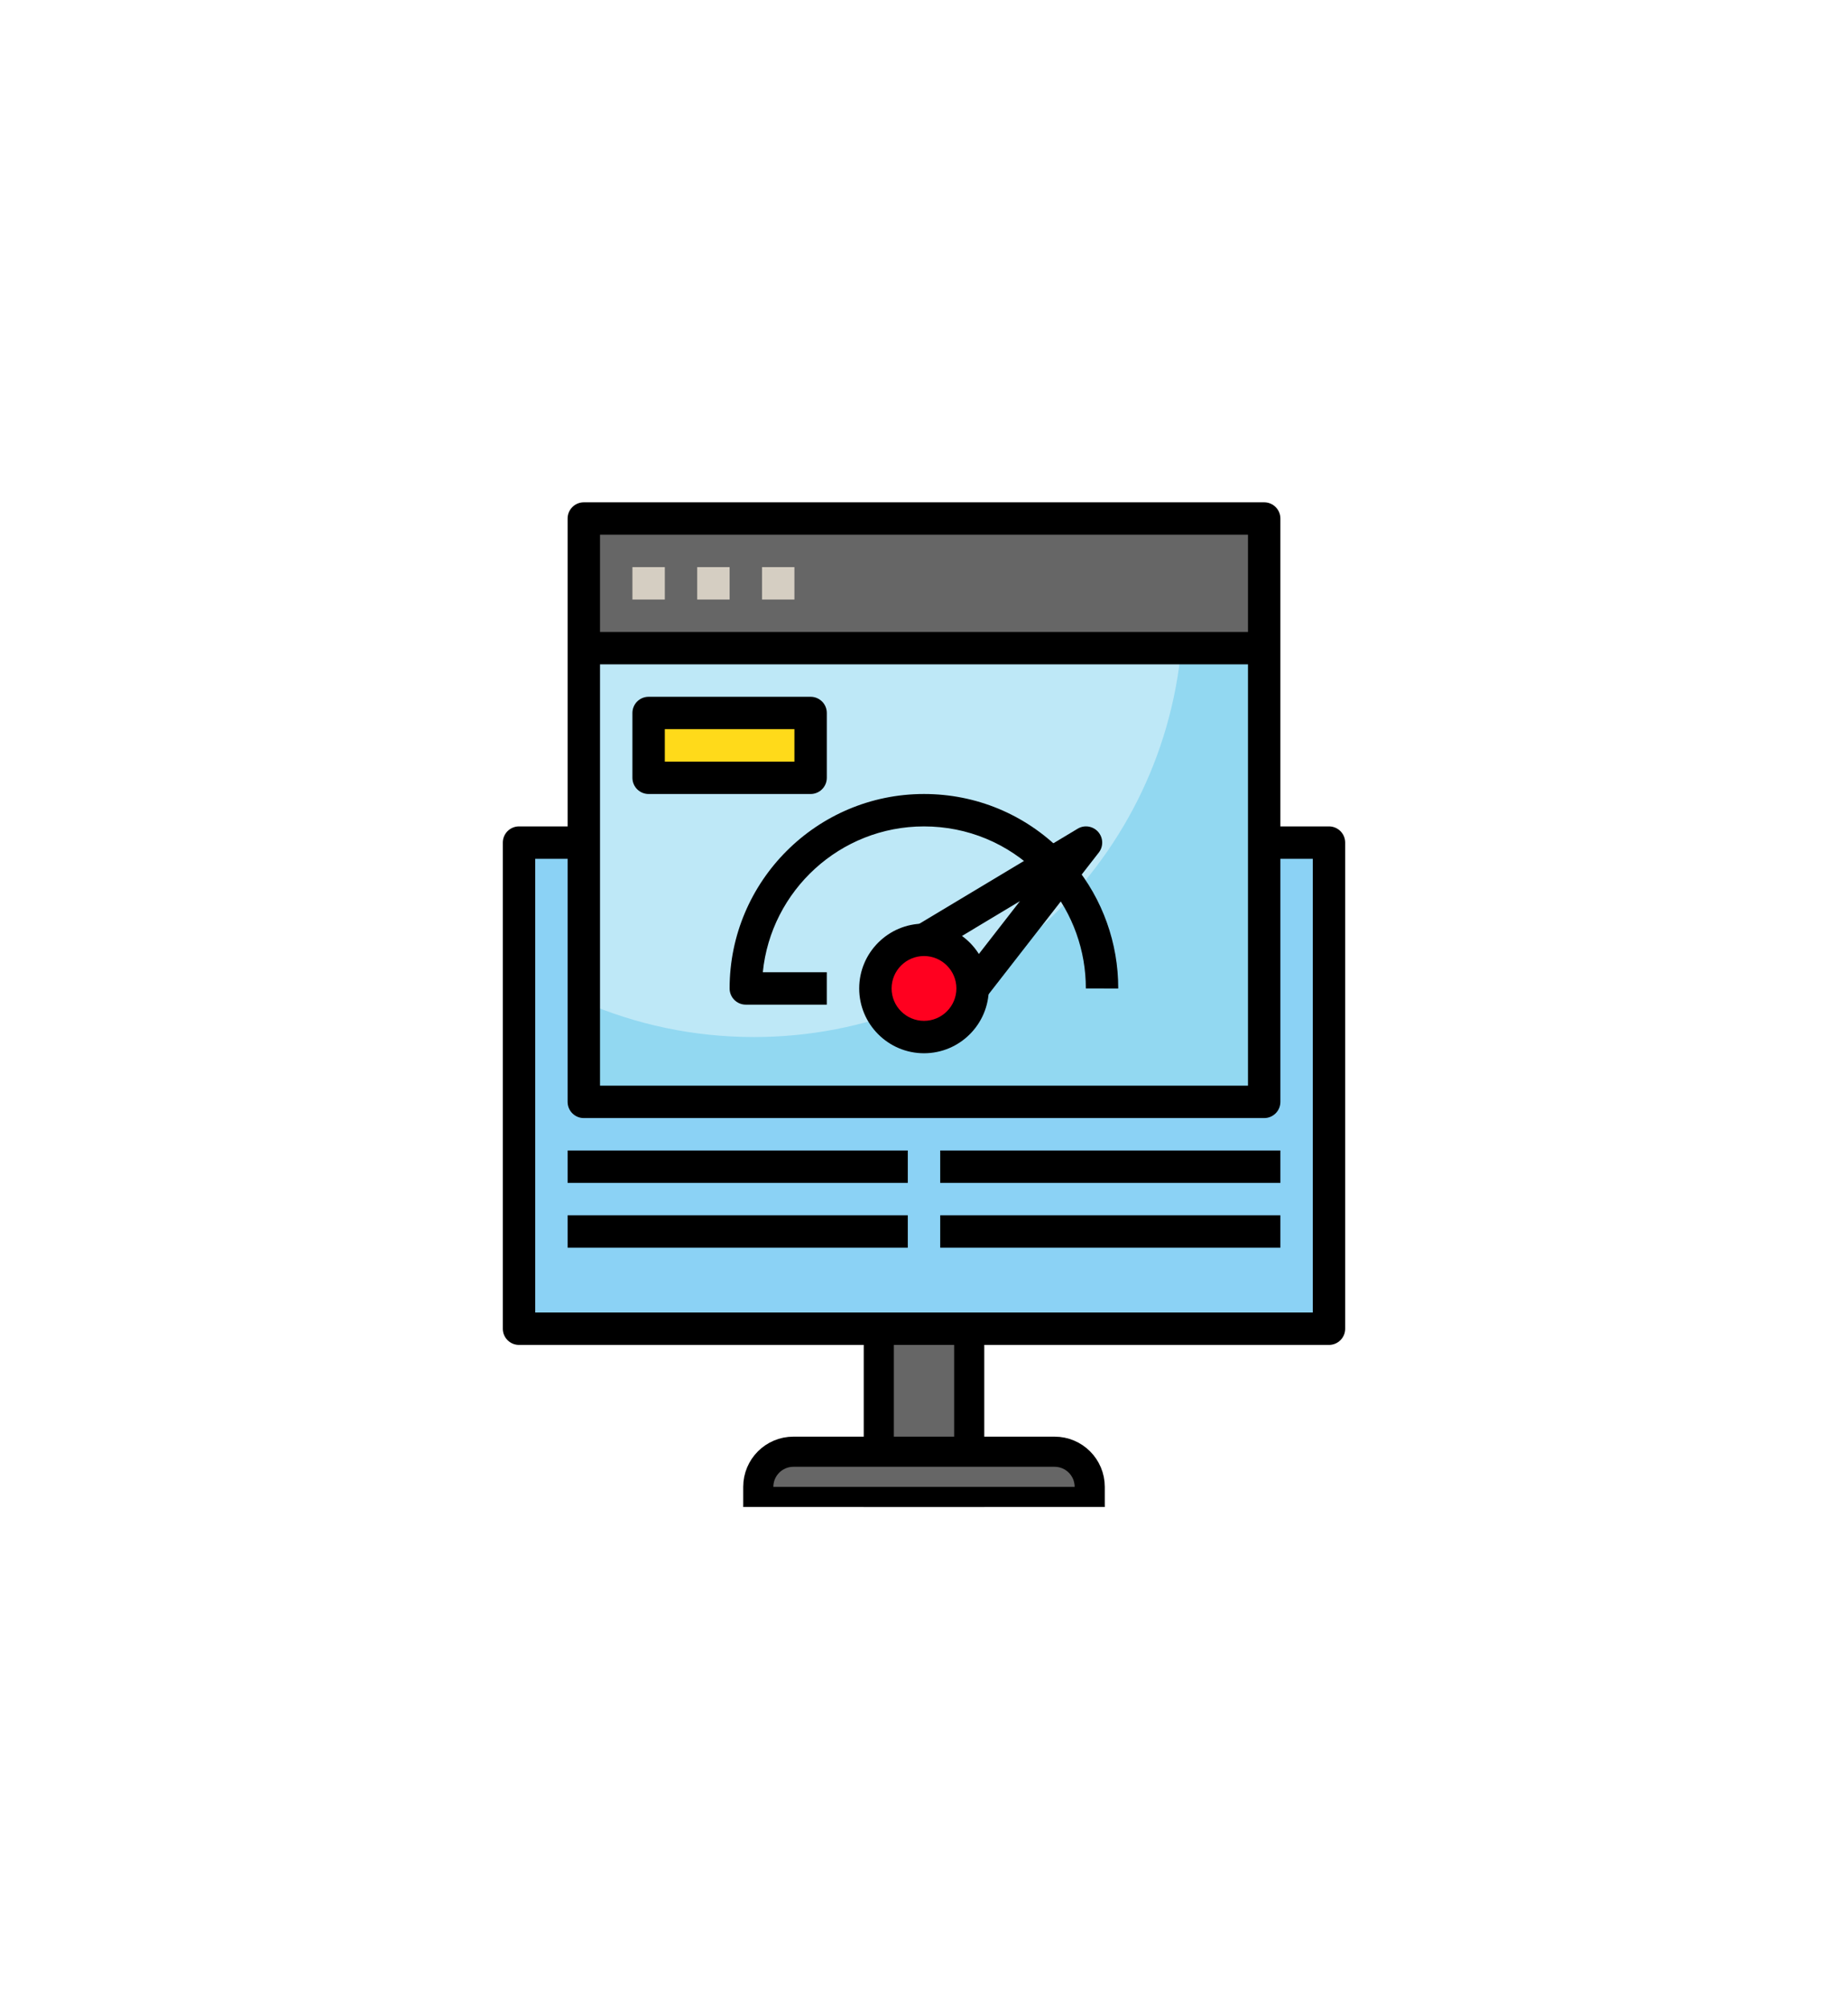
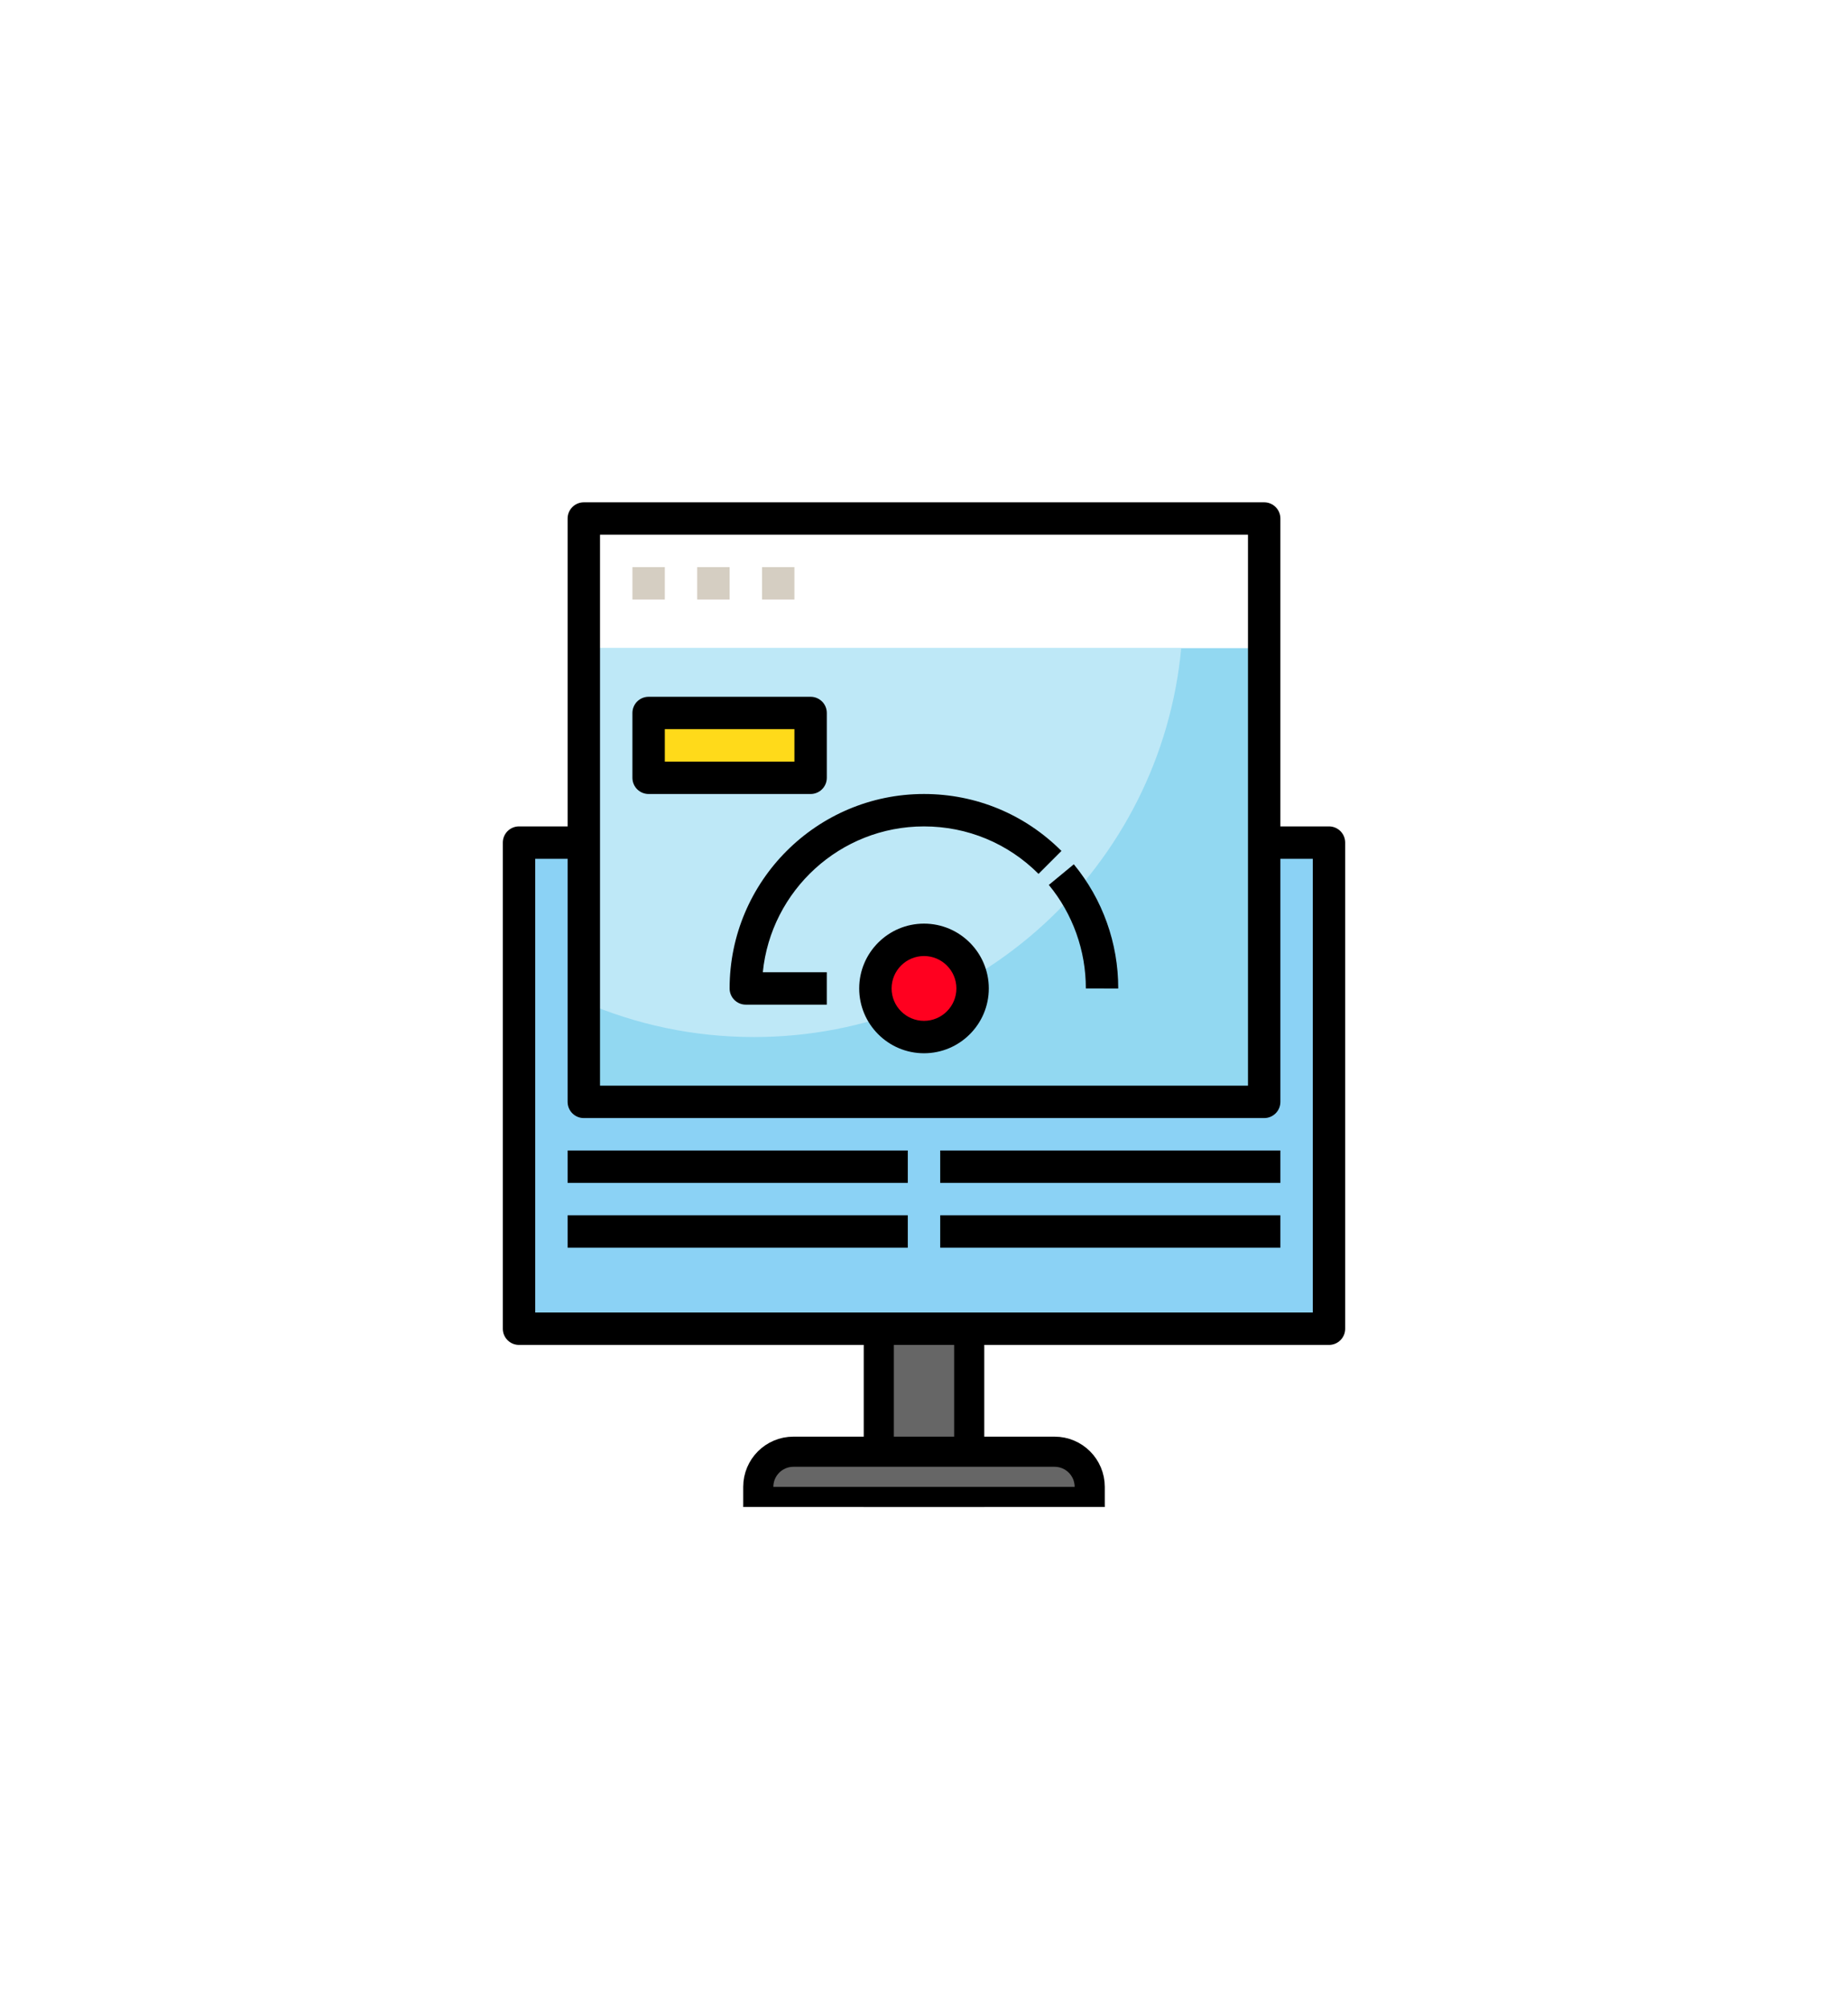
<svg xmlns="http://www.w3.org/2000/svg" width="184" height="200" viewBox="0 0 184 200" fill="none">
  <g clip-path="url(#clip0)" filter="url(#filter0_d)">
    <rect x="87.5" y="123.5" width="9" height="22" fill="#666666" stroke="black" stroke-width="3" />
    <path d="M75.5 144C75.5 142.067 77.067 140.5 79 140.5H105C106.933 140.5 108.5 142.067 108.5 144V145.5H75.5V144Z" fill="#666666" stroke="black" stroke-width="3" />
    <path d="M51.677 79.871H132.322V128.258H51.677V79.871Z" fill="#8BD2F5" />
    <path d="M58.129 60.516H125.871V105.677H58.129V60.516Z" fill="#92D8F1" />
    <path d="M58.129 60.516V95.732C63.323 97.975 69.047 99.225 75.064 99.225C97.309 99.225 115.579 82.23 117.611 60.516H58.129Z" fill="#BEE8F7" />
    <path d="M96.839 94.388C96.839 97.06 94.672 99.226 92 99.226C89.328 99.226 87.161 97.06 87.161 94.388C87.161 91.715 89.328 89.549 92 89.549C94.672 89.549 96.839 91.715 96.839 94.388Z" fill="#FF001F" />
    <path d="M64.581 66.967H80.71V73.418H64.581V66.967Z" fill="#FFDA1A" />
-     <path d="M58.129 47.613H125.871V60.517H58.129V47.613Z" fill="#666666" />
    <path d="M132.323 129.871H51.677C50.785 129.871 50.065 129.15 50.065 128.258V79.871C50.065 78.981 50.785 78.258 51.677 78.258H58.129V81.484H53.29V126.645H130.71V81.484H125.871V78.258H132.323C133.215 78.258 133.935 78.981 133.935 79.871V128.258C133.935 129.15 133.215 129.871 132.323 129.871Z" fill="black" />
    <path d="M125.871 107.29H58.129C57.237 107.29 56.516 106.57 56.516 105.677V47.613C56.516 46.723 57.237 46 58.129 46H125.871C126.763 46 127.484 46.723 127.484 47.613V105.677C127.484 106.57 126.763 107.29 125.871 107.29ZM59.742 104.065H124.258V49.226H59.742V104.065Z" fill="black" />
    <path d="M62.968 52.451H66.194V55.677H62.968V52.451Z" fill="#D5CEC2" />
    <path d="M69.419 52.451H72.645V55.677H69.419V52.451Z" fill="#D5CEC2" />
    <path d="M75.871 52.451H79.097V55.677H75.871V52.451Z" fill="#D5CEC2" />
-     <path d="M58.129 58.902H125.871V62.128H58.129V58.902Z" fill="black" />
    <path d="M56.516 110.516H90.387V113.741H56.516V110.516Z" fill="black" />
    <path d="M56.516 116.967H90.387V120.193H56.516V116.967Z" fill="black" />
-     <path d="M93.613 110.516H127.484V113.741H93.613V110.516Z" fill="black" />
+     <path d="M93.613 110.516H127.484V113.741H93.613Z" fill="black" />
    <path d="M93.613 116.967H127.484V120.193H93.613V116.967Z" fill="black" />
    <path d="M111.339 94.395L108.113 94.386C108.123 90.631 106.815 86.973 104.429 84.084L106.916 82.03C109.781 85.499 111.351 89.89 111.339 94.395Z" fill="black" />
    <path d="M82.322 96.001H74.258C73.366 96.001 72.645 95.278 72.645 94.388C72.645 83.715 81.327 75.033 92 75.033C97.168 75.033 102.029 77.046 105.685 80.701L103.404 82.984C100.358 79.936 96.306 78.259 92 78.259C83.65 78.259 76.763 84.637 75.951 92.775H82.322V96.001Z" fill="black" />
    <path d="M92 100.839C88.442 100.839 85.548 97.945 85.548 94.387C85.548 90.829 88.442 87.936 92 87.936C95.558 87.936 98.452 90.829 98.452 94.387C98.452 97.945 95.558 100.839 92 100.839ZM92 91.161C90.221 91.161 88.774 92.608 88.774 94.387C88.774 96.166 90.221 97.613 92 97.613C93.779 97.613 95.226 96.166 95.226 94.387C95.226 92.608 93.779 91.161 92 91.161Z" fill="black" />
-     <path d="M98.112 95.377L95.566 93.397L101.555 85.696L92.831 90.932L91.171 88.166L107.3 78.488C107.963 78.088 108.821 78.219 109.337 78.801C109.852 79.382 109.881 80.248 109.403 80.861L98.112 95.377Z" fill="black" />
    <path d="M80.71 75.033H64.581C63.688 75.033 62.968 74.31 62.968 73.42V66.968C62.968 66.078 63.688 65.356 64.581 65.356H80.71C81.602 65.356 82.323 66.078 82.323 66.968V73.42C82.323 74.31 81.602 75.033 80.71 75.033ZM66.194 71.807H79.097V68.581H66.194V71.807Z" fill="black" />
  </g>
  <defs>
    <filter id="filter0_d" x="-8" y="0" width="200" height="200" filterUnits="userSpaceOnUse" color-interpolation-filters="sRGB">
      <feFlood flood-opacity="0" result="BackgroundImageFix" />
      <feColorMatrix in="SourceAlpha" type="matrix" values="0 0 0 0 0 0 0 0 0 0 0 0 0 0 0 0 0 0 127 0" />
      <feOffset dy="4" />
      <feGaussianBlur stdDeviation="25" />
      <feColorMatrix type="matrix" values="0 0 0 0 0.745 0 0 0 0 0.91 0 0 0 0 0.969 0 0 0 0.8 0" />
      <feBlend mode="normal" in2="BackgroundImageFix" result="effect1_dropShadow" />
      <feBlend mode="normal" in="SourceGraphic" in2="effect1_dropShadow" result="shape" />
    </filter>
    <clipPath id="clip0">
      <rect width="100" height="100" fill="white" transform="translate(42 46)" />
    </clipPath>
  </defs>
</svg>